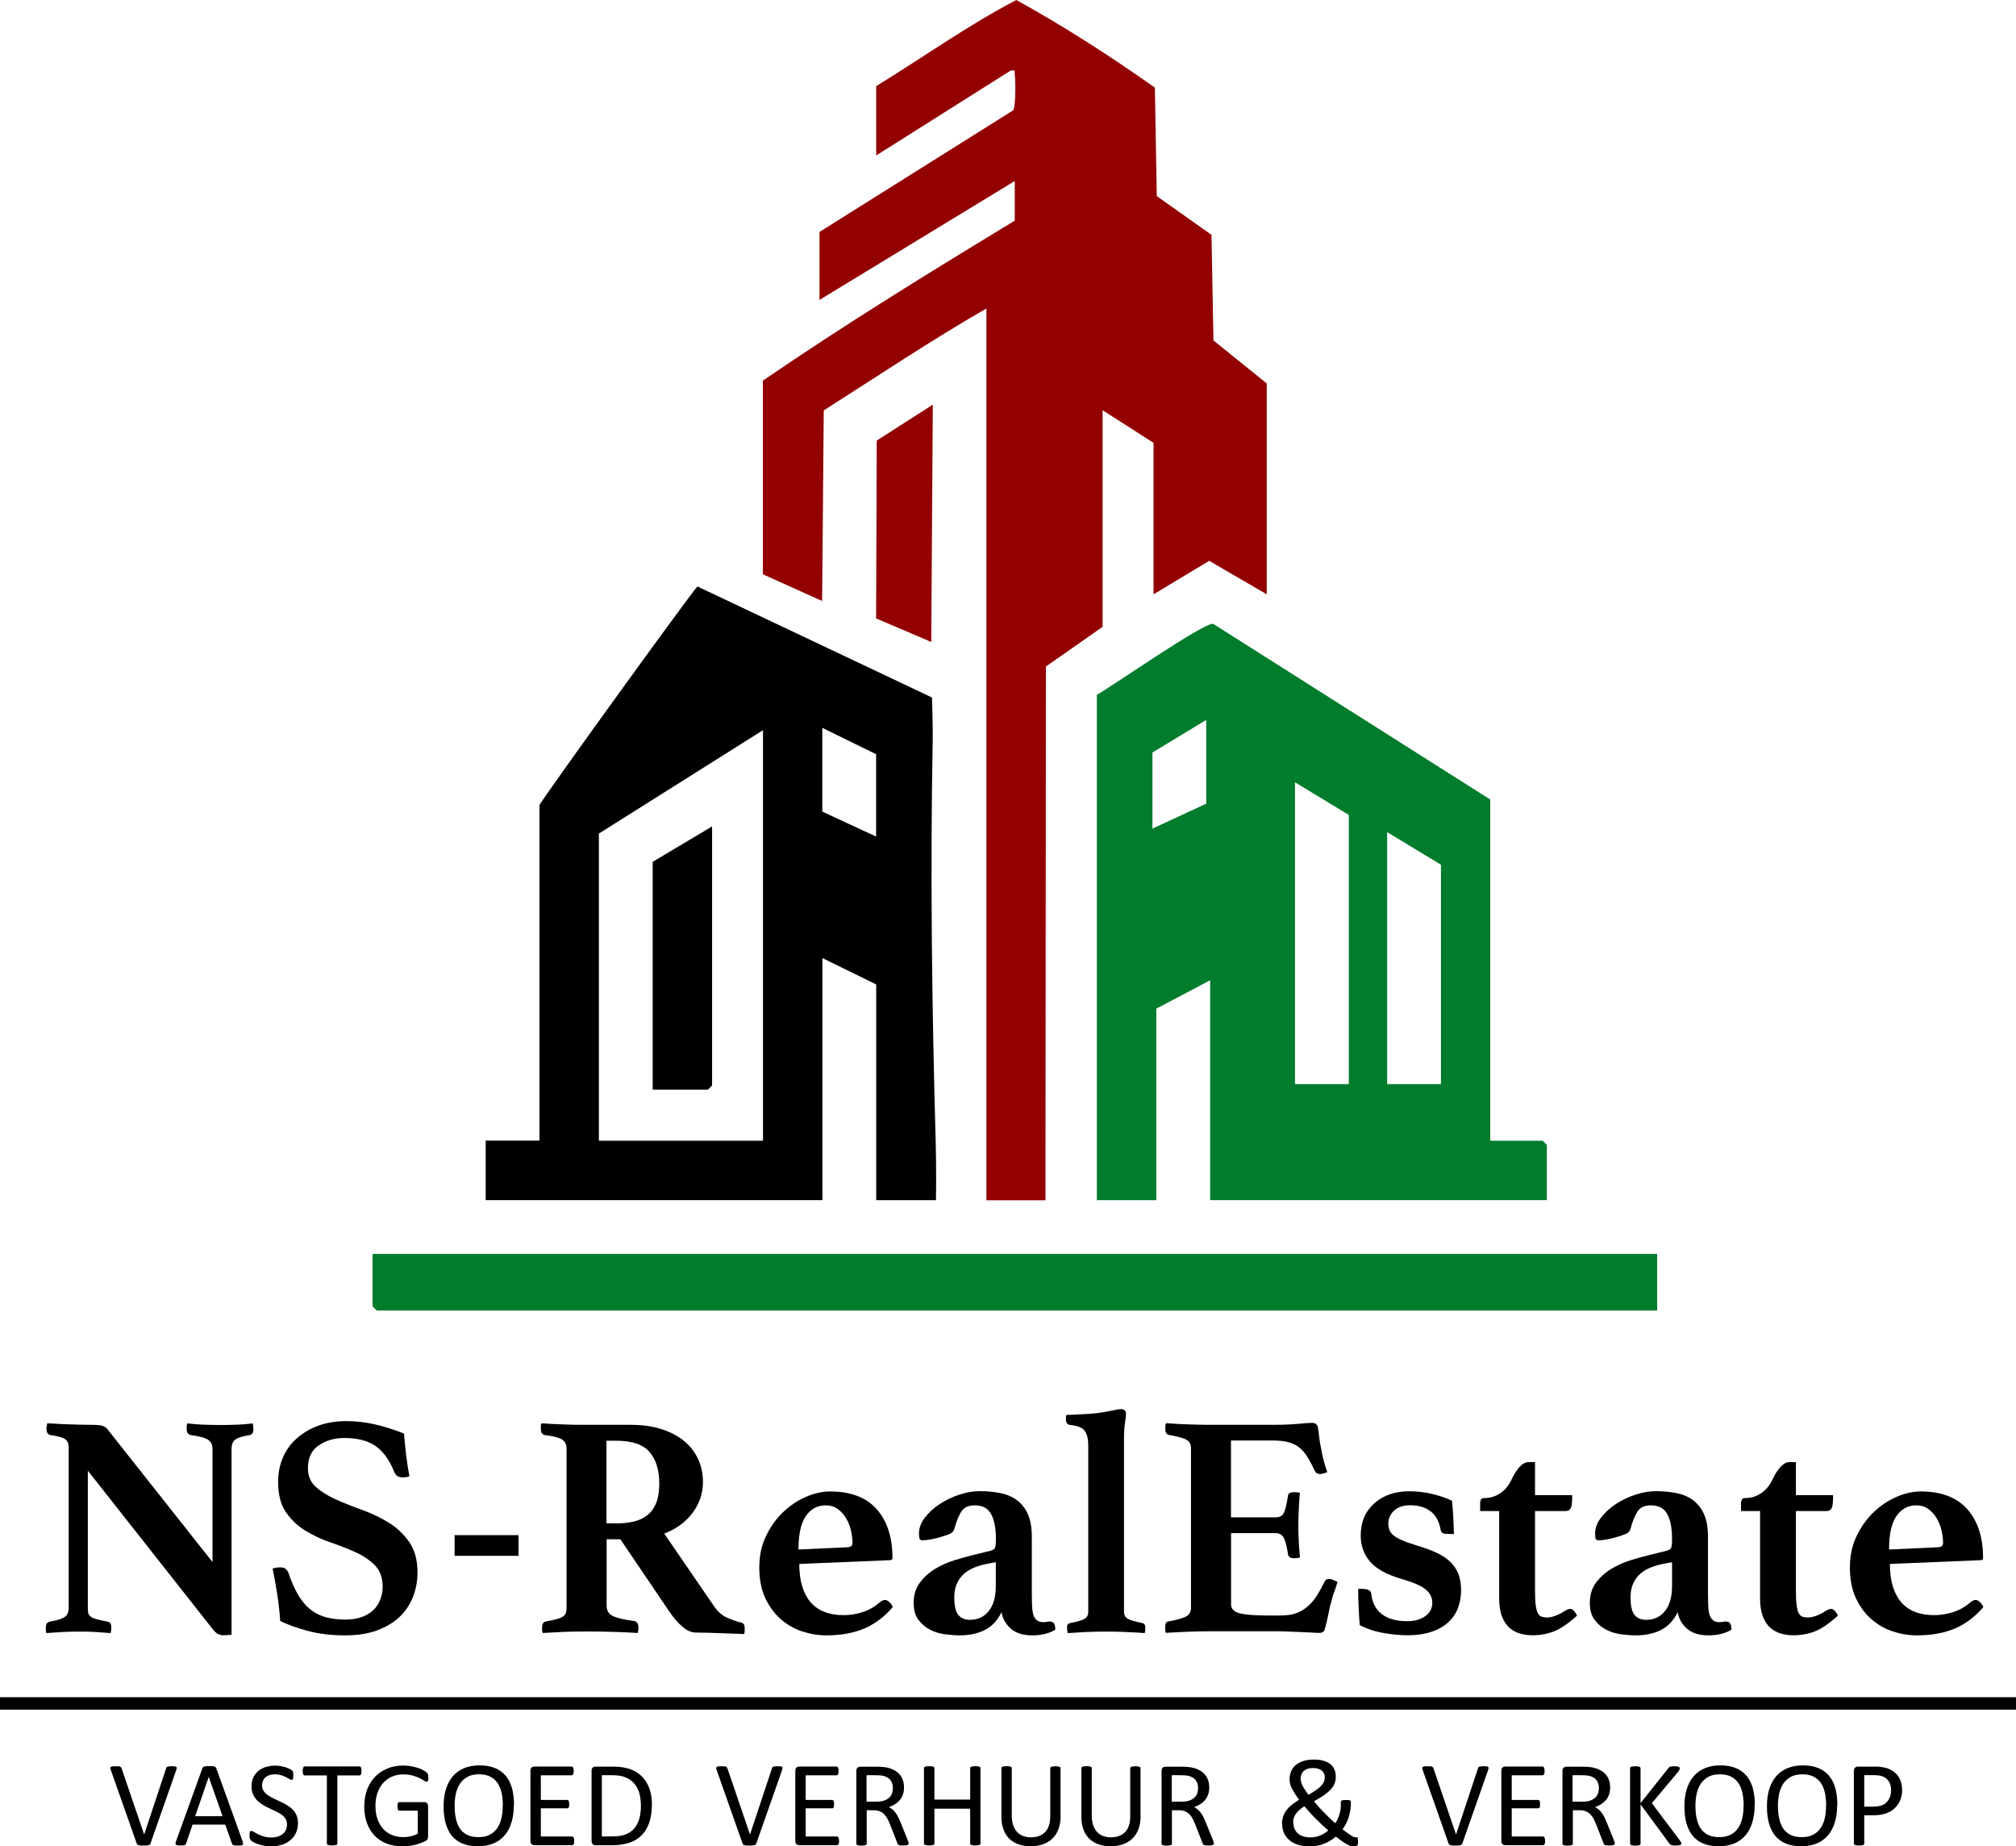
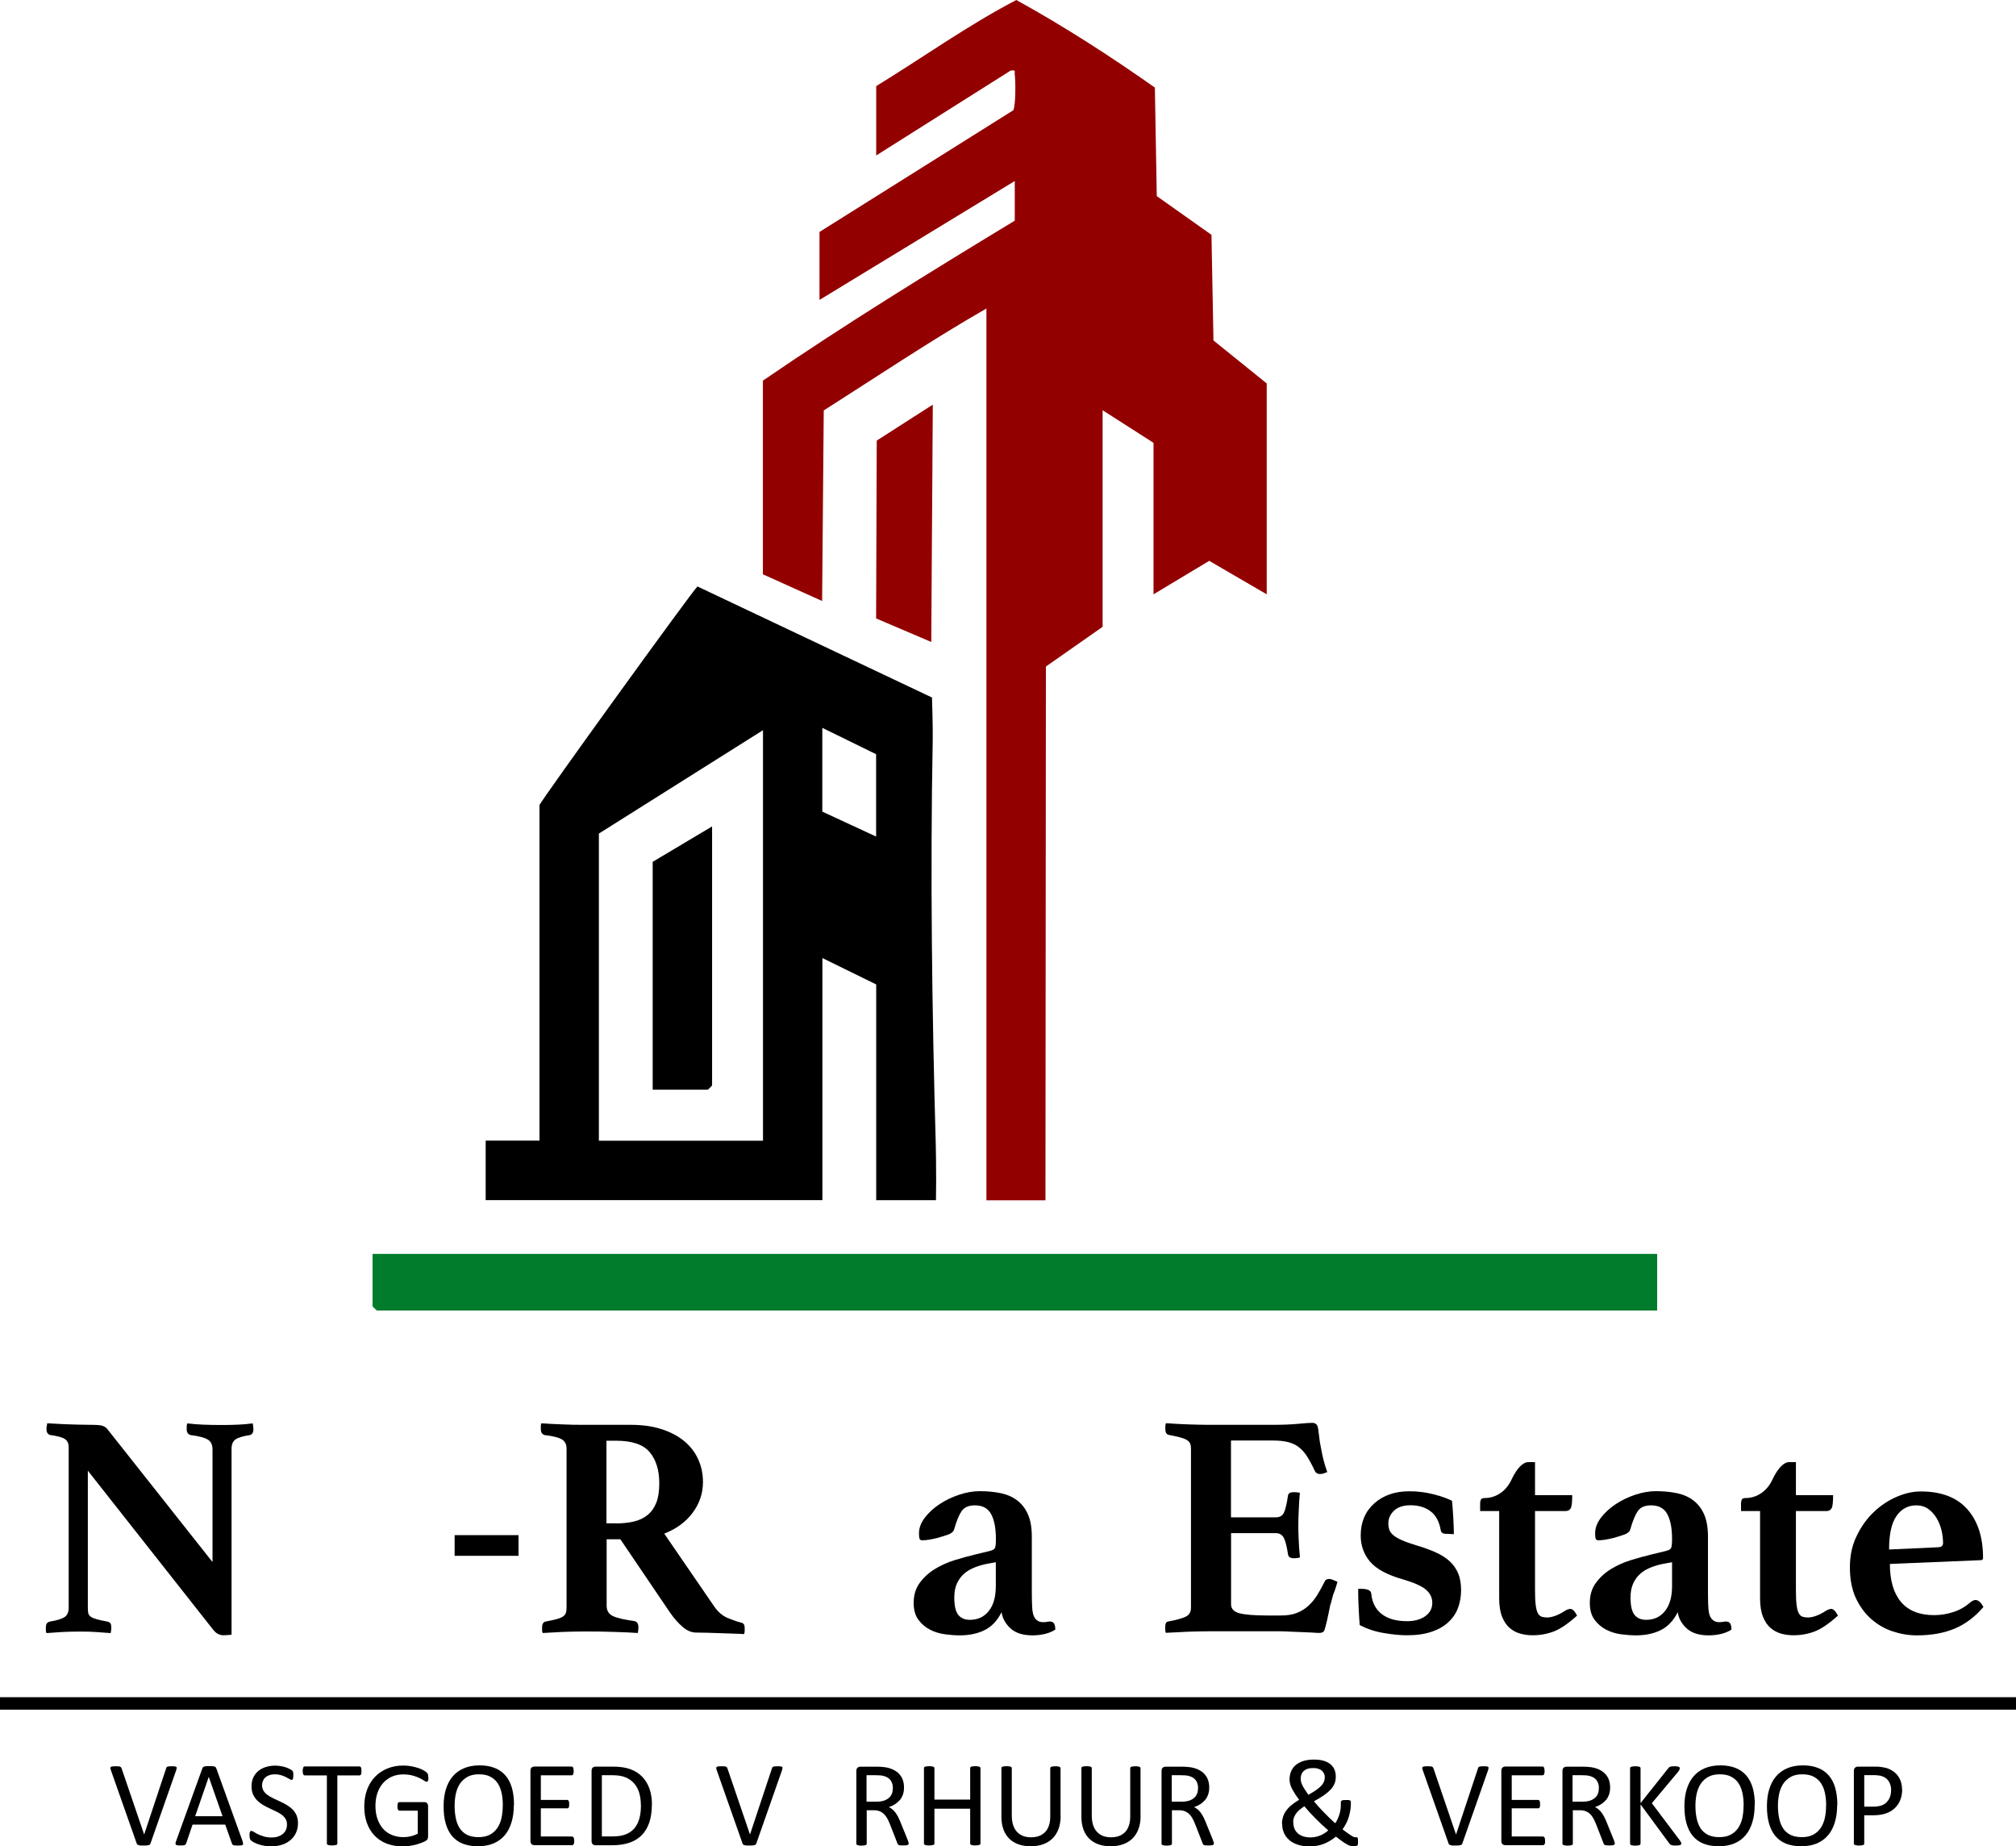
<svg xmlns="http://www.w3.org/2000/svg" id="Laag_1" viewBox="0 0 223.32 204.51">
  <defs>
    <style>.cls-1{fill:#930000;}.cls-2{fill:#007c2c;}</style>
  </defs>
  <g id="WCaaZt">
    <path class="cls-1" d="M115.87,73.82l6.27-4.39v-23.99l5.64,3.61v16.78l6.17-3.71,6.37,3.71v-23.36l-5.9-4.76-.22-11.7-6.06-4.29-.21-12.02c-4.91-3.46-10.08-6.8-15.35-9.7-5.37,2.8-10.35,6.37-15.52,9.54v7.68l14.89-9.4c.64-.08.41.03.46.46.1.72.11,3.37-.16,3.93l-21.47,13.48v7.53l21.63-13.17v4.39c-9.41,5.71-18.81,11.49-27.9,17.72v21.45l6.56,2.96.18-21.11c5.98-3.8,11.87-7.76,18.02-11.29v98.78h6.54l.05-59.11Z" />
-     <path class="cls-2" d="M121.51,76.96c1.7-.95,11.9-8.07,12.88-7.86l30.69,19.46v37.79h5.8s.47.44.47.47v6.11h-37.3v-24.35l-5.96,3.14v21.22h-6.59v-55.97ZM159.62,120.08v-24.3l-5.96-3.61v27.91h5.96ZM149.41,120.08v-29.82l-5.96-3.61v33.43h5.96ZM133.62,89.02v-9.28s-5.96,3.61-5.96,3.61v8.43s5.96-2.76,5.96-2.76Z" />
    <path d="M103.24,77.27s.11,3.29.08,4.7c-.28,14.82-.08,30.1.34,44.84.02.65.04,2.54.04,4.02l-.02,2.11h-6.62v-23.9l-5.96-2.92v26.81h-37.3v-6.59h5.96v-37.16c.08-.4,17.12-23.97,17.5-24.22l25.98,12.3ZM84.52,80.88l-18.18,11.45v34.02h18.18v-45.47ZM97.05,92.66v-9.12l-5.96-2.92v9.28l5.96,2.76Z" />
    <path class="cls-2" d="M183.57,138.89v6.27H41.74s-.47-.44-.47-.47v-5.8h142.31Z" />
    <polygon class="cls-1" points="103.33 44.82 97.12 48.8 97.05 68.5 103.16 71.11 103.33 44.82" />
    <path d="M78.88,91.54v28.69s-.44.47-.47.47h-6.11v-25.24l6.58-3.92Z" />
  </g>
  <path d="M23.54,173.04v-12.5c0-.52-.18-.88-.53-1.09-.35-.21-.97-.38-1.87-.49-.31-.07-.46-.29-.46-.67v-.28c0-.12.02-.23.07-.35.59.07,1.16.12,1.72.14.56.02,1.22.04,1.97.04s1.4-.01,1.94-.04c.54-.02,1.08-.07,1.62-.14.02.12.04.23.05.35.01.12.02.21.02.28,0,.4-.14.62-.42.67-.77.12-1.3.28-1.58.49-.28.21-.42.55-.42,1.02v20.59c-.09.02-.25.04-.48.05-.22.01-.37.02-.44.02-.16,0-.34-.04-.53-.12-.19-.08-.39-.25-.6-.51l-13.87-17.6v15.21c0,.23.02.43.05.58.04.15.13.28.28.39.15.11.38.2.67.28.29.08.69.17,1.18.26.12.02.22.08.3.16.08.08.12.25.12.51,0,.16-.02.36-.07.6-.59-.05-1.14-.09-1.65-.12-.52-.04-1.12-.05-1.8-.05s-1.33.02-1.95.05c-.62.04-1.19.08-1.71.12-.05-.09-.07-.2-.07-.32v-.28c0-.23.04-.4.12-.49.08-.09.18-.15.3-.18.84-.14,1.41-.32,1.69-.53s.42-.54.42-.99v-17.81c0-.38-.12-.66-.37-.86-.25-.2-.8-.36-1.67-.48-.28-.07-.42-.29-.42-.67v-.16c0-.06.01-.12.04-.19l.04-.28c.33.02.65.04.95.05.3.01.61.03.92.05.52.02,1.04.04,1.57.05.53.01.96.02,1.28.02.68,0,1.13.03,1.34.09.21.06.4.17.56.33l11.69,14.78Z" />
-   <path d="M45.33,163.53c-.21.07-.43.11-.67.11-.33,0-.56-.06-.7-.19-.14-.13-.23-.26-.28-.4-.54-1.34-1.24-2.3-2.09-2.89-.86-.59-2-.88-3.43-.88-1.13,0-2.08.28-2.87.83-.79.55-1.18,1.39-1.18,2.52,0,.87.3,1.57.9,2.09.6.53,1.35.99,2.25,1.39.9.4,1.88.79,2.92,1.16,1.04.38,2.02.84,2.92,1.41.9.56,1.65,1.28,2.25,2.15.6.87.9,1.98.9,3.34,0,.89-.15,1.76-.46,2.6-.31.84-.79,1.59-1.44,2.24-.66.65-1.49,1.16-2.5,1.55-1.01.39-2.22.58-3.63.58-1.55,0-2.93-.17-4.15-.5-1.22-.33-2.23-.7-3.03-1.09-.07-1.01-.18-2-.33-2.97-.15-.97-.32-1.92-.51-2.83.23-.09.5-.14.81-.14.28,0,.49.05.63.16.14.11.26.29.35.55.3.89.65,1.66,1.02,2.31.38.65.81,1.17,1.3,1.58.49.41,1.06.71,1.71.9.64.19,1.39.28,2.24.28.73,0,1.35-.1,1.87-.3.52-.2.94-.46,1.27-.79.33-.33.57-.72.74-1.16.16-.45.25-.9.25-1.38,0-1.01-.29-1.8-.86-2.38-.58-.58-1.29-1.06-2.15-1.45-.86-.39-1.78-.75-2.78-1.09-1-.34-1.92-.78-2.78-1.3-.86-.53-1.57-1.21-2.15-2.05-.58-.83-.86-1.96-.86-3.37,0-.94.17-1.82.51-2.63.34-.81.84-1.52,1.5-2.12.66-.6,1.45-1.08,2.38-1.43.93-.35,1.99-.53,3.19-.53.99,0,1.98.11,2.97.32s2.13.56,3.4,1.06c.05.7.12,1.5.23,2.38.11.88.23,1.67.37,2.38Z" />
  <path d="M57.44,170.04v2.29h-7.08v-2.29h7.08Z" />
  <path d="M68.71,170.5h-1.51v7.36c0,.54.23.92.69,1.14.46.22,1.24.4,2.34.55.33.05.49.28.49.7,0,.19-.02.4-.07.63-.68-.05-1.53-.09-2.55-.12-1.02-.04-2.13-.05-3.33-.05-.84,0-1.66.02-2.45.05-.79.04-1.52.08-2.2.12-.05-.09-.07-.2-.07-.32v-.28c0-.4.13-.62.39-.67.49-.09.89-.18,1.2-.26.3-.08.54-.18.7-.28.16-.11.28-.23.33-.39.06-.15.09-.35.09-.58v-17.64c0-.47-.17-.81-.51-1.02-.34-.21-.99-.38-1.95-.49-.12-.05-.21-.12-.28-.21-.07-.09-.11-.26-.11-.49v-.32c0-.12.02-.21.07-.28.66.05,1.41.09,2.27.12.86.04,1.62.05,2.31.05h5.32c1.24,0,2.36.15,3.34.46.99.31,1.82.74,2.52,1.3.69.56,1.22,1.23,1.58,2.01.36.77.55,1.63.55,2.57,0,1.24-.38,2.38-1.14,3.4-.76,1.02-1.81,1.79-3.15,2.31l5.53,8.06c.42.61.91,1.03,1.46,1.27.55.23,1.06.41,1.53.53.12.02.21.08.28.16.07.08.11.23.11.44v.32c0,.12-.02.23-.07.35-.26-.02-.62-.04-1.09-.05-.47-.01-.96-.03-1.46-.05-.51-.02-1.01-.04-1.51-.05-.51-.01-.92-.02-1.25-.02-.49,0-.99-.2-1.48-.62-.49-.41-.97-.96-1.44-1.64l-5.46-8.06ZM68.25,168.74c.73,0,1.38-.07,1.97-.21.59-.14,1.09-.38,1.51-.72.42-.34.74-.79.97-1.36.22-.56.33-1.28.33-2.15,0-1.45-.35-2.6-1.06-3.45-.7-.84-1.95-1.27-3.73-1.27h-1.06v9.15h1.06Z" />
-   <path d="M97.47,177.47c.21-.16.4-.25.56-.25.12,0,.25.05.4.16.15.11.31.31.47.62-.92,1.08-1.97,1.87-3.15,2.38-1.19.5-2.59.76-4.21.76-.92,0-1.81-.15-2.69-.44-.88-.29-1.67-.75-2.38-1.37-.7-.62-1.27-1.4-1.71-2.34-.43-.94-.65-2.06-.65-3.38s.25-2.46.76-3.5c.5-1.04,1.14-1.93,1.92-2.66.77-.73,1.62-1.28,2.53-1.67s1.8-.58,2.64-.58c2.28,0,4,.66,5.16,1.97s1.74,3.11,1.74,5.39c0,.16-.08.25-.25.25l-10.07.42c0,1.83.41,3.23,1.23,4.21.82.97,2.05,1.46,3.68,1.46.73,0,1.44-.12,2.14-.35.7-.23,1.32-.59,1.86-1.06ZM91.46,166.74c-.91,0-1.64.39-2.19,1.18-.55.79-.82,2.02-.82,3.71l5.46-.25c.35-.02.52-.18.52-.46,0-.45-.06-.92-.17-1.41-.12-.49-.3-.94-.54-1.35-.25-.41-.55-.75-.93-1.02-.37-.27-.82-.4-1.33-.4Z" />
  <path d="M116.37,179.62c.35,0,.53.29.53.88-.31.21-.69.37-1.14.48-.46.11-.92.16-1.39.16-1.06,0-1.87-.26-2.43-.77-.56-.52-.89-1.11-.99-1.8-.47.94-1.1,1.6-1.88,1.99-.79.39-1.71.58-2.76.58-.49,0-1.04-.04-1.64-.12-.6-.08-1.15-.25-1.65-.51-.5-.26-.93-.62-1.28-1.09-.35-.47-.53-1.09-.53-1.87,0-.87.22-1.61.67-2.22.45-.61,1-1.12,1.67-1.53.67-.41,1.4-.74,2.2-.99.8-.25,1.55-.45,2.25-.62.3-.07.62-.15.95-.23.33-.08.59-.15.77-.19.26-.07.42-.17.49-.3.07-.13.11-.46.11-1,0-1.2-.18-2.12-.53-2.76-.35-.65-.95-.97-1.8-.97-.68,0-1.17.21-1.46.63-.29.42-.57,1.09-.83,2.01-.07.26-.28.45-.62.58-.34.13-.77.26-1.28.4-.28.07-.57.13-.86.18-.29.05-.56.07-.79.07-.14,0-.23-.05-.28-.16-.05-.11-.07-.31-.07-.62,0-.59.22-1.16.65-1.73.43-.56.98-1.06,1.64-1.5.66-.43,1.38-.78,2.17-1.04.79-.26,1.54-.39,2.27-.39.87,0,1.65.08,2.36.23.7.15,1.31.42,1.81.81.5.39.9.9,1.18,1.55.28.64.42,1.47.42,2.48v6.18c0,.82.02,1.42.05,1.79.04.37.1.66.19.84.21.42.54.63.99.63.19,0,.35-.01.48-.04.13-.02.25-.04.37-.04ZM110.31,173.04l-.77.14c-.54.09-1.04.23-1.51.41-.47.18-.87.41-1.21.7-.34.29-.61.66-.81,1.09-.2.43-.3.96-.3,1.57,0,.92.15,1.55.44,1.92.29.36.72.55,1.28.55.89,0,1.6-.33,2.11-.99.52-.66.77-1.57.77-2.75v-2.64Z" />
-   <path d="M126.82,180.89c-.61-.05-1.31-.09-2.09-.12-.79-.04-1.52-.05-2.2-.05-.75,0-1.5.02-2.24.05-.74.04-1.41.08-2.02.12-.02-.09-.04-.19-.05-.3-.01-.11-.02-.23-.02-.37,0-.16.04-.28.12-.33.08-.06.17-.1.26-.12.75-.14,1.27-.29,1.55-.46.28-.16.42-.42.42-.77v-18.45c0-.7-.13-1.24-.39-1.6-.26-.36-.8-.58-1.62-.65-.31-.07-.46-.26-.46-.56v-.28c0-.12.02-.21.07-.28.14,0,.35,0,.62-.02.27-.01.56-.02.86-.04.3-.01.61-.03.92-.05.3-.02.59-.05.84-.07.59-.07,1.15-.16,1.69-.28.54-.12.9-.18,1.09-.18.38,0,.56.18.56.53,0,.26-.04.59-.11,1-.07.41-.11.99-.11,1.74v19.18c0,.35.14.61.42.77.28.16.8.32,1.55.46.26.05.39.2.39.46,0,.33-.02.55-.07.67Z" />
  <path d="M136.36,159.59v8.48h4.96c.45,0,.75-.18.92-.55.16-.36.3-.96.42-1.78.02-.19.09-.31.21-.37.12-.06.27-.09.46-.09.07,0,.18,0,.33.02.15.01.26.03.33.05-.05.54-.09,1.17-.12,1.88-.04.72-.05,1.32-.05,1.81,0,.42.01.92.04,1.5.02.58.07,1.23.14,1.95-.07.05-.18.08-.33.09-.15.01-.26.02-.33.02-.42,0-.65-.16-.67-.49-.14-.89-.3-1.5-.48-1.81s-.46-.48-.86-.48h-4.96v7.88c0,.49.3.82.92.99.61.16,1.64.25,3.1.25h1.48c.7,0,1.3-.09,1.78-.28.48-.19.91-.45,1.28-.79.38-.34.7-.74.99-1.2.28-.46.56-.97.84-1.53.07-.16.23-.25.49-.25.12,0,.26.04.42.11.16.07.33.14.49.21-.05.19-.1.36-.16.53-.06.16-.11.33-.16.49-.12.26-.21.54-.28.85-.07.3-.14.55-.21.74-.05.23-.1.5-.16.79-.06.29-.12.58-.18.84-.06.27-.12.51-.18.72-.06.21-.1.35-.12.42-.09.19-.28.28-.56.28-.19,0-.46-.01-.81-.04-.35-.02-.73-.04-1.14-.05-.41-.01-.83-.03-1.25-.05-.42-.02-.79-.04-1.09-.04h-7.99c-.68,0-1.46.02-2.34.05-.88.04-1.67.08-2.38.12-.05-.09-.07-.22-.07-.37v-.33c0-.35.12-.54.35-.56.89-.16,1.53-.34,1.92-.53.39-.19.58-.52.58-.99v-17.64c0-.23-.04-.43-.11-.58-.07-.15-.21-.28-.4-.39-.2-.11-.46-.2-.77-.28s-.72-.17-1.21-.26c-.23-.07-.35-.28-.35-.63v-.33c0-.11.02-.22.07-.33,1.01.07,1.9.12,2.68.14.77.02,1.44.04,2.01.04h7.22c1.06,0,1.97-.04,2.73-.11.76-.07,1.28-.11,1.57-.11.26,0,.45.11.56.32.07.19.13.53.18,1.04.05.51.13,1.03.25,1.57.07.4.15.79.25,1.16.09.38.23.83.42,1.37-.12.05-.25.09-.39.14-.14.05-.28.07-.42.07-.26,0-.45-.11-.56-.32-.28-.61-.56-1.13-.83-1.57-.27-.43-.58-.79-.92-1.06-.34-.27-.74-.46-1.2-.58-.46-.12-1-.18-1.64-.18h-4.68Z" />
  <path d="M160.16,169.9c-.33-.02-.52-.15-.56-.39-.16-.96-.54-1.67-1.13-2.11-.59-.45-1.33-.67-2.22-.67-.8,0-1.41.2-1.83.6-.42.4-.63.87-.63,1.41,0,.26.04.49.11.7.07.21.22.41.44.6.22.19.53.37.93.55.4.18.94.37,1.62.58.8.23,1.5.49,2.11.76.61.27,1.13.59,1.55.97.42.38.74.83.97,1.35.22.53.33,1.16.33,1.88,0,.68-.11,1.33-.33,1.94-.22.61-.58,1.14-1.07,1.6-.49.46-1.11.82-1.87,1.07-.75.26-1.65.39-2.71.39-.75,0-1.61-.08-2.59-.25-.97-.16-1.86-.46-2.66-.88-.05-.61-.09-1.26-.12-1.95-.04-.69-.05-1.38-.05-2.06h.46c.26,0,.48.04.67.12.19.08.29.22.32.4.09.99.48,1.74,1.16,2.27.68.53,1.62.79,2.82.79.82,0,1.49-.19,2.01-.56.52-.38.77-.87.77-1.48,0-.56-.23-1.04-.69-1.44-.46-.4-1.32-.79-2.59-1.16-1.71-.49-2.92-1.14-3.61-1.95-.69-.81-1.04-1.78-1.04-2.9,0-1.48.5-2.66,1.5-3.56,1-.89,2.29-1.34,3.89-1.34.92,0,1.8.11,2.66.33.86.22,1.54.46,2.06.72.02.19.05.44.07.76.02.32.05.66.07,1.02.02.36.04.72.05,1.06.01.34.02.63.02.86l-.88-.04Z" />
  <path d="M173.36,178.42c.23-.14.43-.21.6-.21.23,0,.48.25.74.74-.99.89-1.85,1.48-2.59,1.76-.74.28-1.52.42-2.34.42-.47,0-.92-.06-1.36-.18-.43-.12-.83-.33-1.18-.63-.35-.3-.63-.72-.84-1.25-.21-.53-.32-1.2-.32-2.02v-9.68h-2.11v-.88c0-.09.02-.21.07-.35.05-.14.19-.21.42-.21.63,0,1.22-.18,1.76-.55.54-.36.97-.91,1.3-1.64.26-.54.55-.97.86-1.3.32-.33.63-.49.93-.49h.74v3.66h4.12c0,.75-.05,1.23-.16,1.44-.11.21-.3.32-.58.32h-3.38v8.69c0,.7.02,1.26.07,1.67.05.41.12.72.23.93.11.21.25.35.42.41.18.06.38.09.62.09.26,0,.56-.06.92-.19.35-.13.7-.31,1.06-.55Z" />
  <path d="M191.27,179.62c.35,0,.53.29.53.88-.31.21-.69.37-1.14.48-.46.11-.92.16-1.39.16-1.06,0-1.87-.26-2.43-.77-.56-.52-.89-1.11-.99-1.8-.47.94-1.1,1.6-1.88,1.99-.79.39-1.71.58-2.76.58-.49,0-1.04-.04-1.64-.12-.6-.08-1.15-.25-1.65-.51-.5-.26-.93-.62-1.28-1.09-.35-.47-.53-1.09-.53-1.87,0-.87.22-1.61.67-2.22.45-.61,1-1.12,1.67-1.53.67-.41,1.4-.74,2.2-.99.8-.25,1.55-.45,2.25-.62.3-.07.62-.15.95-.23.33-.08.59-.15.77-.19.26-.07.42-.17.49-.3.07-.13.11-.46.11-1,0-1.2-.18-2.12-.53-2.76-.35-.65-.95-.97-1.8-.97-.68,0-1.17.21-1.46.63-.29.42-.57,1.09-.83,2.01-.07.26-.28.45-.62.58-.34.13-.77.26-1.28.4-.28.07-.57.13-.86.18-.29.05-.56.07-.79.07-.14,0-.23-.05-.28-.16-.05-.11-.07-.31-.07-.62,0-.59.22-1.16.65-1.73.43-.56.98-1.06,1.64-1.5.66-.43,1.38-.78,2.17-1.04.79-.26,1.54-.39,2.27-.39.87,0,1.65.08,2.36.23.7.15,1.31.42,1.81.81.5.39.9.9,1.18,1.55.28.64.42,1.47.42,2.48v6.18c0,.82.02,1.42.05,1.79.04.37.1.66.19.84.21.42.54.63.99.63.19,0,.35-.01.48-.04.13-.02.25-.04.37-.04ZM185.22,173.04l-.77.14c-.54.09-1.04.23-1.51.41-.47.18-.87.41-1.21.7-.34.29-.61.66-.81,1.09-.2.43-.3.96-.3,1.57,0,.92.15,1.55.44,1.92.29.36.72.55,1.28.55.89,0,1.6-.33,2.11-.99.52-.66.77-1.57.77-2.75v-2.64Z" />
  <path d="M202.26,178.42c.23-.14.43-.21.6-.21.23,0,.48.25.74.74-.99.89-1.85,1.48-2.59,1.76-.74.28-1.52.42-2.34.42-.47,0-.92-.06-1.36-.18-.43-.12-.83-.33-1.18-.63-.35-.3-.63-.72-.84-1.25-.21-.53-.32-1.2-.32-2.02v-9.68h-2.11v-.88c0-.09.02-.21.07-.35.05-.14.19-.21.42-.21.63,0,1.22-.18,1.76-.55.54-.36.97-.91,1.3-1.64.26-.54.55-.97.86-1.3.32-.33.63-.49.93-.49h.74v3.66h4.12c0,.75-.05,1.23-.16,1.44-.11.21-.3.32-.58.32h-3.38v8.69c0,.7.02,1.26.07,1.67.05.41.12.72.23.93.11.21.25.35.42.41.18.06.38.09.62.09.26,0,.56-.06.92-.19.35-.13.7-.31,1.06-.55Z" />
  <path d="M218.28,177.47c.21-.16.4-.25.56-.25.12,0,.25.05.4.16.15.11.31.31.47.62-.92,1.08-1.97,1.87-3.15,2.38-1.19.5-2.59.76-4.21.76-.92,0-1.81-.15-2.69-.44-.88-.29-1.67-.75-2.38-1.37-.7-.62-1.27-1.4-1.71-2.34-.43-.94-.65-2.06-.65-3.38s.25-2.46.76-3.5c.5-1.04,1.14-1.93,1.92-2.66.77-.73,1.62-1.28,2.53-1.67s1.8-.58,2.64-.58c2.28,0,4,.66,5.16,1.97s1.74,3.11,1.74,5.39c0,.16-.08.25-.25.25l-10.07.42c0,1.83.41,3.23,1.23,4.21.82.97,2.05,1.46,3.68,1.46.73,0,1.44-.12,2.14-.35.7-.23,1.32-.59,1.86-1.06ZM212.27,166.74c-.91,0-1.64.39-2.19,1.18-.55.79-.82,2.02-.82,3.71l5.46-.25c.35-.02.52-.18.52-.46,0-.45-.06-.92-.17-1.41-.12-.49-.3-.94-.54-1.35-.25-.41-.55-.75-.93-1.02-.37-.27-.82-.4-1.33-.4Z" />
  <rect y="187.99" width="223.32" height="1.38" />
  <path d="M16.68,204.18s-.04.09-.07.12c-.03.03-.08.06-.13.07-.06.02-.13.03-.22.04-.09,0-.2.01-.33.01-.1,0-.19,0-.26,0-.07,0-.14,0-.19-.02-.05,0-.1-.02-.14-.03s-.07-.03-.1-.04c-.03-.02-.05-.04-.06-.06-.02-.02-.03-.05-.04-.09l-2.85-8.09c-.04-.1-.05-.18-.06-.24s.02-.11.06-.14c.04-.03.11-.05.2-.06.09,0,.21-.01.36-.01.13,0,.23,0,.3.01.07,0,.13.02.17.04.04.02.07.04.09.07s.04.07.06.11l2.5,7.33h0l2.43-7.32s.03-.09.05-.12c.02-.03.05-.06.09-.07.04-.02.11-.03.19-.04.08,0,.19-.01.32-.01s.25,0,.33.02c.08.01.14.03.16.06.03.03.04.08.03.14s-.03.14-.06.24l-2.84,8.09Z" />
  <path d="M26.87,203.97c.04.1.05.18.06.24,0,.06-.01.11-.05.14-.04.03-.1.05-.18.06-.08,0-.19.01-.33.01s-.25,0-.33-.01c-.08,0-.15-.02-.19-.03s-.07-.04-.09-.06c-.02-.03-.04-.06-.06-.1l-.75-2.12h-3.62l-.71,2.09s-.03.08-.05.1c-.02.03-.05.05-.1.07-.04.02-.1.04-.18.04s-.18.01-.31.01-.24,0-.32-.02c-.08-.01-.14-.03-.17-.06-.03-.03-.05-.08-.05-.14,0-.06.02-.14.06-.24l2.92-8.09s.04-.09.07-.12c.03-.03.07-.06.13-.07.06-.02.13-.03.22-.04.09,0,.2-.01.33-.01.14,0,.26,0,.36.01s.17.02.23.04c.06.02.1.04.13.08s.06.08.07.12l2.92,8.09ZM23.12,196.83h0l-1.5,4.34h3.03l-1.52-4.34Z" />
  <path d="M33.01,201.94c0,.41-.08.77-.23,1.09s-.36.59-.63.81c-.27.22-.58.39-.94.5s-.75.17-1.17.17c-.29,0-.56-.02-.81-.07s-.47-.11-.67-.18c-.2-.07-.36-.15-.49-.22s-.22-.14-.28-.2-.09-.12-.11-.2c-.02-.08-.04-.19-.04-.33,0-.1,0-.18.01-.25,0-.07.02-.12.04-.16.02-.04.04-.07.07-.08.03-.02.06-.02.09-.02.06,0,.15.04.27.11s.26.16.44.25c.18.09.4.17.65.25.25.08.55.12.88.12.25,0,.48-.03.69-.1s.39-.16.54-.29c.15-.12.27-.27.35-.45.08-.18.12-.38.12-.61,0-.25-.06-.46-.17-.63-.11-.17-.26-.33-.44-.46-.18-.13-.39-.25-.63-.36s-.48-.22-.72-.34c-.25-.11-.49-.24-.72-.38-.23-.14-.44-.3-.63-.49-.18-.19-.33-.41-.45-.66-.11-.25-.17-.56-.17-.91s.07-.69.2-.97.32-.52.55-.72c.24-.19.52-.34.84-.44.33-.1.68-.15,1.05-.15.19,0,.39.02.58.05.2.03.38.08.55.13.17.06.33.12.46.19.13.07.22.13.27.17.04.04.07.08.08.1.01.02.02.06.03.09,0,.04.02.08.02.14,0,.05,0,.12,0,.21s0,.15-.01.22-.02.12-.03.16c-.01.04-.03.07-.06.09s-.05.03-.08.03c-.05,0-.13-.03-.23-.09-.11-.06-.23-.13-.39-.21-.15-.08-.33-.15-.54-.22-.21-.06-.44-.1-.7-.1-.24,0-.45.03-.63.1-.18.07-.33.15-.44.26-.12.11-.2.24-.26.38s-.09.31-.09.47c0,.24.06.45.17.63.11.17.26.33.45.46.19.13.4.26.64.37.24.11.48.23.73.34.25.11.49.24.73.38.24.14.45.3.64.48.19.19.34.41.45.66.11.25.17.55.17.9Z" />
  <path d="M40.04,196.17c0,.09,0,.16-.01.22,0,.06-.02.11-.04.15-.02.04-.05.07-.07.08-.03.02-.06.03-.1.03h-2.45v7.55s0,.07-.03.09c-.02.03-.05.05-.09.06s-.1.03-.18.04c-.07.01-.17.02-.28.02s-.2,0-.28-.02c-.08-.01-.14-.02-.18-.04s-.08-.04-.09-.06-.03-.06-.03-.09v-7.55h-2.45s-.07,0-.1-.03c-.03-.02-.05-.05-.07-.08-.02-.04-.03-.09-.04-.15-.01-.06-.02-.14-.02-.22s0-.16.02-.23c.01-.07.03-.12.04-.16s.04-.07.07-.09c.03-.02.06-.03.1-.03h6.06s.07,0,.1.03c.03.02.05.05.07.09.02.04.03.09.04.16,0,.06.01.14.01.23Z" />
  <path d="M47.46,196.85c0,.08,0,.16-.01.23,0,.07-.02.12-.04.16s-.04.07-.07.09c-.03.02-.06.03-.09.03-.05,0-.14-.04-.27-.13-.13-.08-.29-.18-.5-.28-.21-.1-.46-.2-.76-.28-.29-.08-.64-.13-1.05-.13-.48,0-.91.09-1.29.26-.38.18-.7.42-.97.73-.26.31-.47.68-.61,1.1-.14.43-.21.89-.21,1.39,0,.56.08,1.05.23,1.48.16.43.37.79.64,1.09.27.3.6.52.98.67.38.15.79.23,1.25.23.27,0,.54-.03.82-.1.28-.06.53-.16.77-.29v-2.54h-2.02c-.08,0-.13-.04-.17-.11-.04-.08-.06-.19-.06-.36,0-.08,0-.16.01-.22,0-.06.02-.11.04-.15.02-.04.04-.07.07-.08.03-.02.06-.03.1-.03h2.77s.1,0,.15.03c.05.02.09.05.13.08.04.04.07.08.09.15.02.06.03.13.03.22v3.32c0,.12-.02.22-.06.3-.04.09-.13.16-.26.23-.13.07-.3.14-.5.21-.21.08-.42.14-.64.2-.22.05-.44.09-.67.12-.22.03-.45.04-.67.04-.67,0-1.27-.1-1.8-.31-.53-.21-.98-.51-1.34-.89-.37-.39-.64-.85-.84-1.39-.19-.54-.29-1.14-.29-1.8s.1-1.32.31-1.88.5-1.04.88-1.43.83-.7,1.37-.92c.53-.22,1.12-.33,1.77-.33.33,0,.64.03.94.09.29.06.55.13.78.21.23.08.42.16.57.26.15.09.26.17.32.23.06.06.1.13.12.2.02.08.03.19.03.33Z" />
  <path d="M56.92,199.92c0,.7-.08,1.34-.25,1.9-.17.57-.41,1.05-.74,1.44-.33.4-.74.7-1.24.92-.5.21-1.08.32-1.74.32s-1.22-.1-1.7-.29c-.48-.19-.87-.48-1.18-.85-.31-.37-.54-.83-.7-1.39s-.23-1.19-.23-1.9.08-1.31.25-1.87.42-1.04.75-1.43.75-.7,1.25-.91,1.08-.32,1.74-.32,1.2.1,1.68.29c.48.19.87.47,1.19.84.32.37.55.83.71,1.37.15.55.23,1.17.23,1.87ZM55.7,200c0-.49-.04-.95-.13-1.38-.09-.42-.23-.79-.44-1.1-.2-.31-.48-.55-.82-.73-.34-.18-.76-.26-1.26-.26s-.92.09-1.26.28c-.34.19-.62.44-.83.75-.21.31-.36.68-.46,1.1-.09.42-.14.86-.14,1.32,0,.51.04.98.13,1.41s.23.8.43,1.11c.2.31.47.55.81.73.34.17.76.26,1.27.26s.93-.09,1.28-.28c.35-.19.62-.44.83-.76s.36-.69.45-1.11c.09-.42.13-.87.13-1.34Z" />
  <path d="M63.61,203.9c0,.08,0,.15-.01.21,0,.06-.02.11-.05.15s-.05.07-.08.09c-.03.02-.06.03-.1.03h-4.18c-.1,0-.2-.03-.29-.1-.09-.07-.14-.19-.14-.37v-7.77c0-.17.05-.3.14-.37.09-.07.19-.1.29-.1h4.13s.07,0,.1.03c.03.02.05.05.07.09s.03.09.04.15.02.14.02.23c0,.08,0,.15-.02.21s-.03.11-.04.15c-.02.04-.04.07-.07.08-.03.02-.06.03-.1.03h-3.41v2.73h2.92s.07,0,.1.03c.03.02.05.05.07.08.02.04.03.09.04.15s.01.14.01.22,0,.15-.01.21c0,.06-.02.11-.04.14s-.04.06-.07.08c-.03.02-.06.02-.1.02h-2.92v3.12h3.45s.07,0,.1.03c.03.02.05.05.08.08.02.04.04.09.05.15,0,.06.01.14.01.23Z" />
  <path d="M72.21,199.9c0,.75-.1,1.41-.29,1.98-.19.56-.47,1.03-.84,1.4-.37.37-.82.65-1.36.83-.54.18-1.18.28-1.92.28h-1.84c-.1,0-.2-.03-.29-.1-.09-.07-.14-.19-.14-.37v-7.77c0-.17.05-.3.14-.37.09-.07.19-.1.29-.1h1.97c.75,0,1.39.1,1.91.29.52.19.96.48,1.31.84.35.37.62.81.8,1.33s.27,1.11.27,1.76ZM70.99,199.94c0-.47-.06-.91-.17-1.32-.12-.41-.3-.76-.55-1.05-.25-.3-.56-.53-.95-.69-.38-.17-.87-.25-1.47-.25h-1.18v6.78h1.19c.56,0,1.03-.07,1.41-.21.38-.14.7-.35.96-.64s.45-.65.58-1.08c.13-.43.19-.95.19-1.54Z" />
  <path d="M83.79,204.18s-.04.09-.07.12c-.03.03-.08.06-.13.07-.06.02-.13.03-.22.04-.09,0-.2.01-.33.01-.1,0-.19,0-.26,0-.07,0-.14,0-.19-.02-.05,0-.1-.02-.14-.03s-.07-.03-.1-.04c-.03-.02-.05-.04-.06-.06-.02-.02-.03-.05-.04-.09l-2.85-8.09c-.04-.1-.05-.18-.06-.24s.02-.11.06-.14c.04-.03.11-.05.2-.06.09,0,.21-.01.36-.01.13,0,.23,0,.3.01.07,0,.13.02.17.04.04.02.07.04.09.07s.04.07.06.11l2.5,7.33h0l2.43-7.32s.03-.09.05-.12c.02-.03.05-.06.09-.07.04-.02.11-.03.19-.04.08,0,.19-.01.32-.01s.25,0,.33.02c.08.01.14.03.16.06.03.03.04.08.03.14s-.03.14-.06.24l-2.84,8.09Z" />
-   <path d="M92.95,203.9c0,.08,0,.15-.01.21,0,.06-.02.11-.05.15s-.05.07-.08.09c-.03.02-.06.03-.1.03h-4.18c-.1,0-.2-.03-.29-.1-.09-.07-.14-.19-.14-.37v-7.77c0-.17.05-.3.14-.37.09-.07.19-.1.29-.1h4.13s.07,0,.1.03c.03.02.05.05.07.09s.03.09.04.15.02.14.02.23c0,.08,0,.15-.02.21s-.03.11-.04.15c-.02.04-.04.07-.07.08-.03.02-.06.03-.1.03h-3.41v2.73h2.92s.07,0,.1.03c.03.02.05.05.07.08.02.04.03.09.04.15s.01.14.01.22,0,.15-.01.21c0,.06-.02.11-.04.14s-.04.06-.07.08c-.03.02-.06.02-.1.02h-2.92v3.12h3.45s.07,0,.1.03c.03.02.05.05.08.08.02.04.04.09.05.15,0,.06.01.14.01.23Z" />
  <path d="M100.65,204.2s0,.07-.02.09-.04.05-.09.07c-.04.02-.11.03-.19.04s-.19.01-.32.01c-.12,0-.21,0-.29-.01-.07,0-.13-.02-.18-.04s-.08-.05-.1-.08c-.02-.04-.05-.08-.06-.13l-.8-2.05c-.09-.23-.19-.45-.29-.64-.1-.19-.22-.36-.36-.5s-.3-.25-.49-.33c-.19-.08-.41-.12-.68-.12h-.77v3.71s-.01.07-.03.09c-.02.03-.05.05-.09.06-.04.02-.1.03-.17.04-.07.01-.17.02-.28.02s-.21,0-.28-.02c-.07-.01-.13-.02-.18-.04-.05-.02-.08-.04-.09-.06s-.03-.06-.03-.09v-8.06c0-.17.05-.3.14-.37.09-.07.19-.1.29-.1h1.85c.22,0,.4,0,.55.02.15.01.28.02.39.04.34.06.63.15.89.28.26.13.47.28.65.48.17.19.31.41.39.66.09.25.13.52.13.82s-.04.55-.12.78-.19.44-.34.61-.33.33-.53.46-.44.24-.69.33c.14.06.27.14.39.24.12.1.23.21.33.35.1.13.2.29.29.46.09.17.18.37.27.59l.78,1.92c.06.16.1.27.12.34.02.06.03.12.03.15ZM98.91,198.09c0-.34-.08-.63-.23-.86s-.41-.41-.77-.51c-.11-.03-.24-.05-.38-.07-.14-.01-.33-.02-.56-.02h-.98v2.93h1.13c.3,0,.57-.04.79-.11s.41-.18.56-.31.26-.29.33-.47c.07-.18.1-.37.1-.59Z" />
  <path d="M108.61,204.2s0,.07-.03.09-.05.05-.09.06-.1.03-.18.04c-.07.01-.16.02-.27.02-.12,0-.21,0-.28-.02-.07-.01-.13-.02-.17-.04s-.08-.04-.09-.06c-.02-.03-.03-.06-.03-.09v-3.86h-3.96v3.86s0,.07-.03.09-.05.05-.09.06-.1.03-.18.04c-.07.01-.17.02-.28.02s-.2,0-.28-.02c-.08-.01-.14-.02-.18-.04-.05-.02-.08-.04-.09-.06s-.03-.06-.03-.09v-8.36s0-.07.03-.09.05-.05.09-.06c.04-.02.11-.03.18-.04.08-.01.17-.02.28-.02s.21,0,.28.02c.07.01.13.02.18.04.04.02.08.04.09.06s.03.06.03.09v3.49h3.96v-3.49s0-.07.03-.09c.02-.03.05-.05.09-.06.04-.02.1-.03.17-.04.07-.01.17-.02.28-.02.11,0,.2,0,.27.02.07.01.13.02.18.04.04.02.08.04.09.06s.03.06.03.09v8.36Z" />
  <path d="M117.49,201.16c0,.53-.08,1-.23,1.42-.16.42-.38.77-.66,1.05s-.64.5-1.05.65c-.41.15-.88.22-1.41.22-.48,0-.92-.07-1.31-.21s-.73-.34-1.02-.62c-.28-.27-.5-.61-.65-1.02-.15-.41-.23-.88-.23-1.41v-5.4s0-.07.03-.09.05-.05.09-.06c.04-.02.1-.03.17-.04.07-.01.17-.02.28-.02.11,0,.2,0,.28.02.08.01.14.02.18.04.04.02.07.04.09.06.02.03.03.06.03.09v5.26c0,.4.05.76.15,1.06.1.3.24.55.43.75.19.2.41.35.67.45s.56.15.88.15.64-.05.9-.15c.26-.1.48-.25.67-.44s.32-.44.42-.73c.1-.29.14-.63.14-1.02v-5.32s0-.07.03-.09.05-.05.09-.06c.04-.02.1-.03.18-.04.07-.01.17-.02.28-.02s.2,0,.27.02c.07.01.13.02.17.04.04.02.07.04.09.06s.03.06.03.09v5.32Z" />
  <path d="M126.35,201.16c0,.53-.08,1-.23,1.42-.16.42-.38.77-.66,1.05s-.64.5-1.05.65c-.41.15-.88.22-1.41.22-.48,0-.92-.07-1.31-.21s-.73-.34-1.02-.62c-.28-.27-.5-.61-.65-1.02-.15-.41-.23-.88-.23-1.41v-5.4s0-.07.03-.09.05-.05.09-.06c.04-.02.1-.03.17-.04.07-.01.17-.02.28-.02.11,0,.2,0,.28.02.08.01.14.02.18.04.04.02.07.04.09.06.02.03.03.06.03.09v5.26c0,.4.05.76.15,1.06.1.3.24.55.43.75.19.2.41.35.67.45s.56.15.88.15.64-.05.9-.15c.26-.1.48-.25.67-.44s.32-.44.42-.73c.1-.29.14-.63.14-1.02v-5.32s0-.07.03-.09.05-.05.09-.06c.04-.02.1-.03.18-.04.07-.01.17-.02.28-.02s.2,0,.27.02c.07.01.13.02.17.04.04.02.07.04.09.06s.03.06.03.09v5.32Z" />
  <path d="M134.46,204.2s0,.07-.02.09-.04.05-.09.07c-.04.02-.11.03-.19.04s-.19.01-.32.01c-.12,0-.21,0-.29-.01-.07,0-.13-.02-.18-.04s-.08-.05-.1-.08c-.02-.04-.05-.08-.06-.13l-.8-2.05c-.09-.23-.19-.45-.29-.64-.1-.19-.22-.36-.36-.5s-.3-.25-.49-.33c-.19-.08-.41-.12-.68-.12h-.77v3.71s-.01.07-.03.09c-.02.03-.05.05-.09.06-.04.02-.1.03-.17.04-.07.01-.17.02-.28.02s-.21,0-.28-.02c-.07-.01-.13-.02-.18-.04-.05-.02-.08-.04-.09-.06s-.03-.06-.03-.09v-8.06c0-.17.05-.3.14-.37.09-.07.19-.1.29-.1h1.85c.22,0,.4,0,.55.02.15.01.28.02.39.04.34.06.63.15.89.28.26.13.47.28.65.48.17.19.31.41.39.66.09.25.13.52.13.82s-.04.55-.12.78-.19.44-.34.61-.33.33-.53.46-.44.24-.69.33c.14.06.27.14.39.24.12.1.23.21.33.35.1.13.2.29.29.46.09.17.18.37.27.59l.78,1.92c.06.16.1.27.12.34.02.06.03.12.03.15ZM132.72,198.09c0-.34-.08-.63-.23-.86s-.41-.41-.77-.51c-.11-.03-.24-.05-.38-.07-.14-.01-.33-.02-.56-.02h-.98v2.93h1.13c.3,0,.57-.04.79-.11s.41-.18.56-.31.26-.29.33-.47c.07-.18.1-.37.1-.59Z" />
  <path d="M142.01,201.99c0-.26.04-.5.11-.73.07-.23.18-.46.33-.67s.34-.43.59-.63.53-.41.87-.61c-.19-.25-.35-.48-.48-.69s-.24-.4-.33-.57c-.09-.18-.15-.35-.19-.51-.04-.16-.06-.32-.06-.49,0-.29.05-.57.15-.83.1-.26.26-.5.47-.7.22-.2.5-.36.84-.48.34-.12.75-.18,1.24-.18.41,0,.77.04,1.07.13.3.09.55.21.75.38.2.16.35.36.45.59.1.23.15.49.15.78s-.04.53-.13.76c-.09.23-.23.45-.43.67-.2.21-.45.43-.75.64-.31.21-.68.44-1.11.67.16.19.33.39.52.6.19.21.38.42.59.63s.41.42.62.62c.21.2.42.4.63.58.09-.13.18-.27.25-.43.07-.16.14-.33.2-.51.06-.18.1-.36.13-.55.03-.19.04-.38.04-.57v-.25s0-.09.02-.12.04-.06.08-.08.09-.04.16-.05.17-.01.28-.01c.1,0,.19,0,.26,0s.13.01.18.03c.05.02.08.04.1.08.02.04.03.08.03.14v.18c0,.26-.02.52-.07.77-.04.25-.11.5-.18.74s-.17.47-.29.69-.24.42-.38.61c.21.17.39.31.55.42.16.11.29.2.4.27s.2.12.27.15.13.04.18.04.09,0,.13,0,.08,0,.1.02c.03.02.05.06.06.11.01.06.02.14.02.26s0,.21,0,.28-.01.12-.02.16-.03.06-.06.09c-.03.02-.08.04-.15.06-.07.02-.17.03-.29.03-.09,0-.2-.02-.31-.05-.11-.03-.24-.09-.39-.17-.15-.08-.32-.19-.52-.33-.2-.14-.43-.32-.7-.53-.2.16-.4.31-.62.44-.22.14-.45.25-.69.35s-.5.17-.77.22c-.27.05-.56.08-.87.08-.29,0-.57-.03-.84-.08-.26-.05-.51-.13-.73-.22-.22-.1-.43-.22-.6-.36s-.33-.31-.45-.49c-.12-.18-.22-.39-.29-.62s-.1-.48-.1-.74ZM143.27,201.87c0,.24.04.47.12.67s.2.37.36.52c.16.15.36.26.6.34.24.08.51.12.83.12.19,0,.38-.02.56-.06s.36-.09.52-.16c.17-.07.32-.15.47-.25.15-.1.29-.2.41-.3-.24-.21-.48-.43-.73-.66-.24-.23-.47-.45-.7-.68-.22-.23-.44-.46-.65-.68-.21-.23-.4-.45-.57-.66-.23.15-.43.3-.59.44s-.28.29-.38.44c-.1.15-.16.3-.21.45s-.06.31-.06.47ZM144.08,196.99c0,.13.02.25.05.39s.09.27.16.41c.07.14.16.3.27.46.11.16.23.35.38.55.34-.19.63-.37.86-.53.23-.16.42-.32.56-.47s.24-.3.3-.45c.06-.15.09-.31.09-.48,0-.14-.02-.27-.07-.39-.05-.12-.13-.23-.23-.33s-.24-.17-.41-.23c-.16-.06-.36-.08-.59-.08-.25,0-.46.03-.63.09-.17.06-.31.15-.42.25-.11.11-.19.23-.24.37-.05.14-.08.29-.08.43Z" />
  <path d="M162,204.18s-.04.09-.07.12c-.03.03-.08.06-.13.07-.06.02-.13.03-.22.04-.09,0-.2.01-.33.01-.1,0-.19,0-.26,0-.07,0-.14,0-.19-.02-.05,0-.1-.02-.14-.03s-.07-.03-.1-.04c-.03-.02-.05-.04-.06-.06-.02-.02-.03-.05-.04-.09l-2.85-8.09c-.04-.1-.05-.18-.06-.24s.02-.11.06-.14c.04-.03.11-.05.2-.06.09,0,.21-.01.36-.01.13,0,.23,0,.3.01.07,0,.13.02.17.04.04.02.07.04.09.07s.04.07.06.11l2.5,7.33h0l2.43-7.32s.03-.09.05-.12c.02-.03.05-.06.09-.07.04-.02.11-.03.19-.04.08,0,.19-.01.32-.01s.25,0,.33.02c.08.01.14.03.16.06.03.03.04.08.03.14s-.03.14-.06.24l-2.84,8.09Z" />
  <path d="M171.16,203.9c0,.08,0,.15-.01.21,0,.06-.02.11-.05.15s-.05.07-.08.09c-.03.02-.06.03-.1.03h-4.18c-.1,0-.2-.03-.29-.1-.09-.07-.14-.19-.14-.37v-7.77c0-.17.05-.3.14-.37.09-.07.19-.1.29-.1h4.13s.07,0,.1.03c.03.02.05.05.07.09s.03.09.04.15.02.14.02.23c0,.08,0,.15-.02.21s-.03.11-.04.15c-.02.04-.04.07-.07.08-.03.02-.06.03-.1.03h-3.41v2.73h2.92s.07,0,.1.03c.03.02.05.05.07.08.02.04.03.09.04.15s.01.14.01.22,0,.15-.01.21c0,.06-.02.11-.04.14s-.04.06-.07.08c-.03.02-.06.02-.1.02h-2.92v3.12h3.45s.07,0,.1.03c.03.02.05.05.08.08.02.04.04.09.05.15,0,.06.01.14.01.23Z" />
  <path d="M178.87,204.2s0,.07-.02.09-.04.05-.09.07c-.04.02-.11.03-.19.04s-.19.01-.32.01c-.12,0-.21,0-.29-.01-.07,0-.13-.02-.18-.04s-.08-.05-.1-.08c-.02-.04-.05-.08-.06-.13l-.8-2.05c-.09-.23-.19-.45-.29-.64-.1-.19-.22-.36-.36-.5s-.3-.25-.49-.33c-.19-.08-.41-.12-.68-.12h-.77v3.71s-.01.07-.03.09c-.02.03-.05.05-.09.06-.04.02-.1.03-.17.04-.07.01-.17.02-.28.02s-.21,0-.28-.02c-.07-.01-.13-.02-.18-.04-.05-.02-.08-.04-.09-.06s-.03-.06-.03-.09v-8.06c0-.17.05-.3.14-.37.09-.07.19-.1.29-.1h1.85c.22,0,.4,0,.55.02.15.01.28.02.39.04.34.06.63.15.89.28.26.13.47.28.65.48.17.19.31.41.39.66.09.25.13.52.13.82s-.04.55-.12.78-.19.44-.34.61-.33.33-.53.46-.44.24-.69.33c.14.06.27.14.39.24.12.1.23.21.33.35.1.13.2.29.29.46.09.17.18.37.27.59l.78,1.92c.06.16.1.27.12.34.02.06.03.12.03.15ZM177.12,198.09c0-.34-.08-.63-.23-.86s-.41-.41-.77-.51c-.11-.03-.24-.05-.38-.07-.14-.01-.33-.02-.56-.02h-.98v2.93h1.13c.3,0,.57-.04.79-.11s.41-.18.56-.31.26-.29.33-.47c.07-.18.1-.37.1-.59Z" />
  <path d="M186.24,204.19s0,.07-.02.1c-.02.03-.05.05-.09.07-.04.02-.11.03-.18.04-.08.01-.18.02-.3.02-.16,0-.29,0-.38-.02s-.17-.04-.22-.07c-.05-.04-.09-.08-.12-.12l-3.2-4.35v4.35s0,.06-.03.09c-.02.03-.05.05-.09.07s-.1.03-.18.04c-.07.01-.17.02-.28.02s-.2,0-.28-.02c-.08-.01-.14-.02-.18-.04-.05-.02-.08-.04-.09-.07-.02-.03-.03-.06-.03-.09v-8.36s0-.07.03-.09.05-.05.09-.06c.04-.02.11-.03.18-.04.08-.01.17-.02.28-.02s.21,0,.28.02c.07.01.13.02.18.04.04.02.08.04.09.06s.03.06.03.09v3.87l3.08-3.87s.06-.07.09-.1c.04-.03.08-.05.13-.06.05-.02.11-.03.19-.04.07,0,.17-.01.29-.01s.21,0,.28.02c.07.01.13.03.17.04.04.02.07.04.09.07s.02.06.02.09c0,.06-.01.12-.04.18s-.08.14-.16.24l-2.89,3.45,3.11,4.13c.08.12.12.2.14.24.02.04.02.08.02.1Z" />
  <path d="M194.37,199.92c0,.7-.08,1.34-.25,1.9-.17.57-.41,1.05-.74,1.44-.33.4-.74.7-1.24.92-.5.21-1.08.32-1.74.32s-1.22-.1-1.7-.29c-.48-.19-.87-.48-1.18-.85-.31-.37-.54-.83-.7-1.39s-.23-1.19-.23-1.9.08-1.31.25-1.87.42-1.04.75-1.43.75-.7,1.25-.91,1.08-.32,1.74-.32,1.2.1,1.68.29c.48.19.87.47,1.19.84.32.37.55.83.71,1.37.15.55.23,1.17.23,1.87ZM193.15,200c0-.49-.04-.95-.13-1.38-.09-.42-.23-.79-.44-1.1-.2-.31-.48-.55-.82-.73-.34-.18-.76-.26-1.26-.26s-.92.09-1.26.28c-.34.19-.62.44-.83.75-.21.31-.36.68-.46,1.1-.09.42-.14.86-.14,1.32,0,.51.04.98.13,1.41s.23.8.43,1.11c.2.31.47.55.81.73.34.17.76.26,1.27.26s.93-.09,1.28-.28c.35-.19.62-.44.83-.76s.36-.69.45-1.11c.09-.42.13-.87.13-1.34Z" />
  <path d="M203.51,199.92c0,.7-.08,1.34-.25,1.9-.17.57-.41,1.05-.74,1.44-.33.4-.74.7-1.24.92-.5.21-1.08.32-1.74.32s-1.22-.1-1.7-.29c-.48-.19-.87-.48-1.18-.85-.31-.37-.54-.83-.7-1.39s-.23-1.19-.23-1.9.08-1.31.25-1.87.42-1.04.75-1.43.75-.7,1.25-.91,1.08-.32,1.74-.32,1.2.1,1.68.29c.48.19.87.47,1.19.84.32.37.55.83.71,1.37.15.55.23,1.17.23,1.87ZM202.29,200c0-.49-.04-.95-.13-1.38-.09-.42-.23-.79-.44-1.1-.2-.31-.48-.55-.82-.73-.34-.18-.76-.26-1.26-.26s-.92.09-1.26.28c-.34.19-.62.44-.83.75-.21.31-.36.68-.46,1.1-.09.42-.14.86-.14,1.32,0,.51.04.98.13,1.41s.23.8.43,1.11c.2.31.47.55.81.73.34.17.76.26,1.27.26s.93-.09,1.28-.28c.35-.19.62-.44.83-.76s.36-.69.45-1.11c.09-.42.13-.87.13-1.34Z" />
  <path d="M210.71,198.22c0,.44-.07.83-.22,1.18-.14.35-.35.65-.62.9s-.59.44-.98.57c-.39.13-.85.2-1.39.2h-.99v3.14s-.01.07-.03.09c-.02.03-.05.05-.09.06-.04.02-.1.03-.17.04-.07.01-.17.02-.28.02s-.21,0-.28-.02c-.07-.01-.13-.02-.18-.04-.05-.02-.08-.04-.09-.06s-.03-.06-.03-.09v-8.04c0-.18.05-.31.14-.38.09-.08.2-.11.32-.11h1.86c.19,0,.37,0,.54.02.17.02.38.05.61.1.24.05.48.15.72.29.24.14.45.32.62.52.17.21.3.45.39.72s.14.57.14.9ZM209.49,198.31c0-.35-.07-.65-.2-.89-.13-.24-.3-.42-.49-.53s-.4-.19-.61-.22c-.21-.03-.41-.05-.61-.05h-1.07v3.49h1.04c.35,0,.64-.05.87-.13s.43-.21.58-.37.28-.35.36-.57c.08-.22.12-.46.12-.72Z" />
</svg>